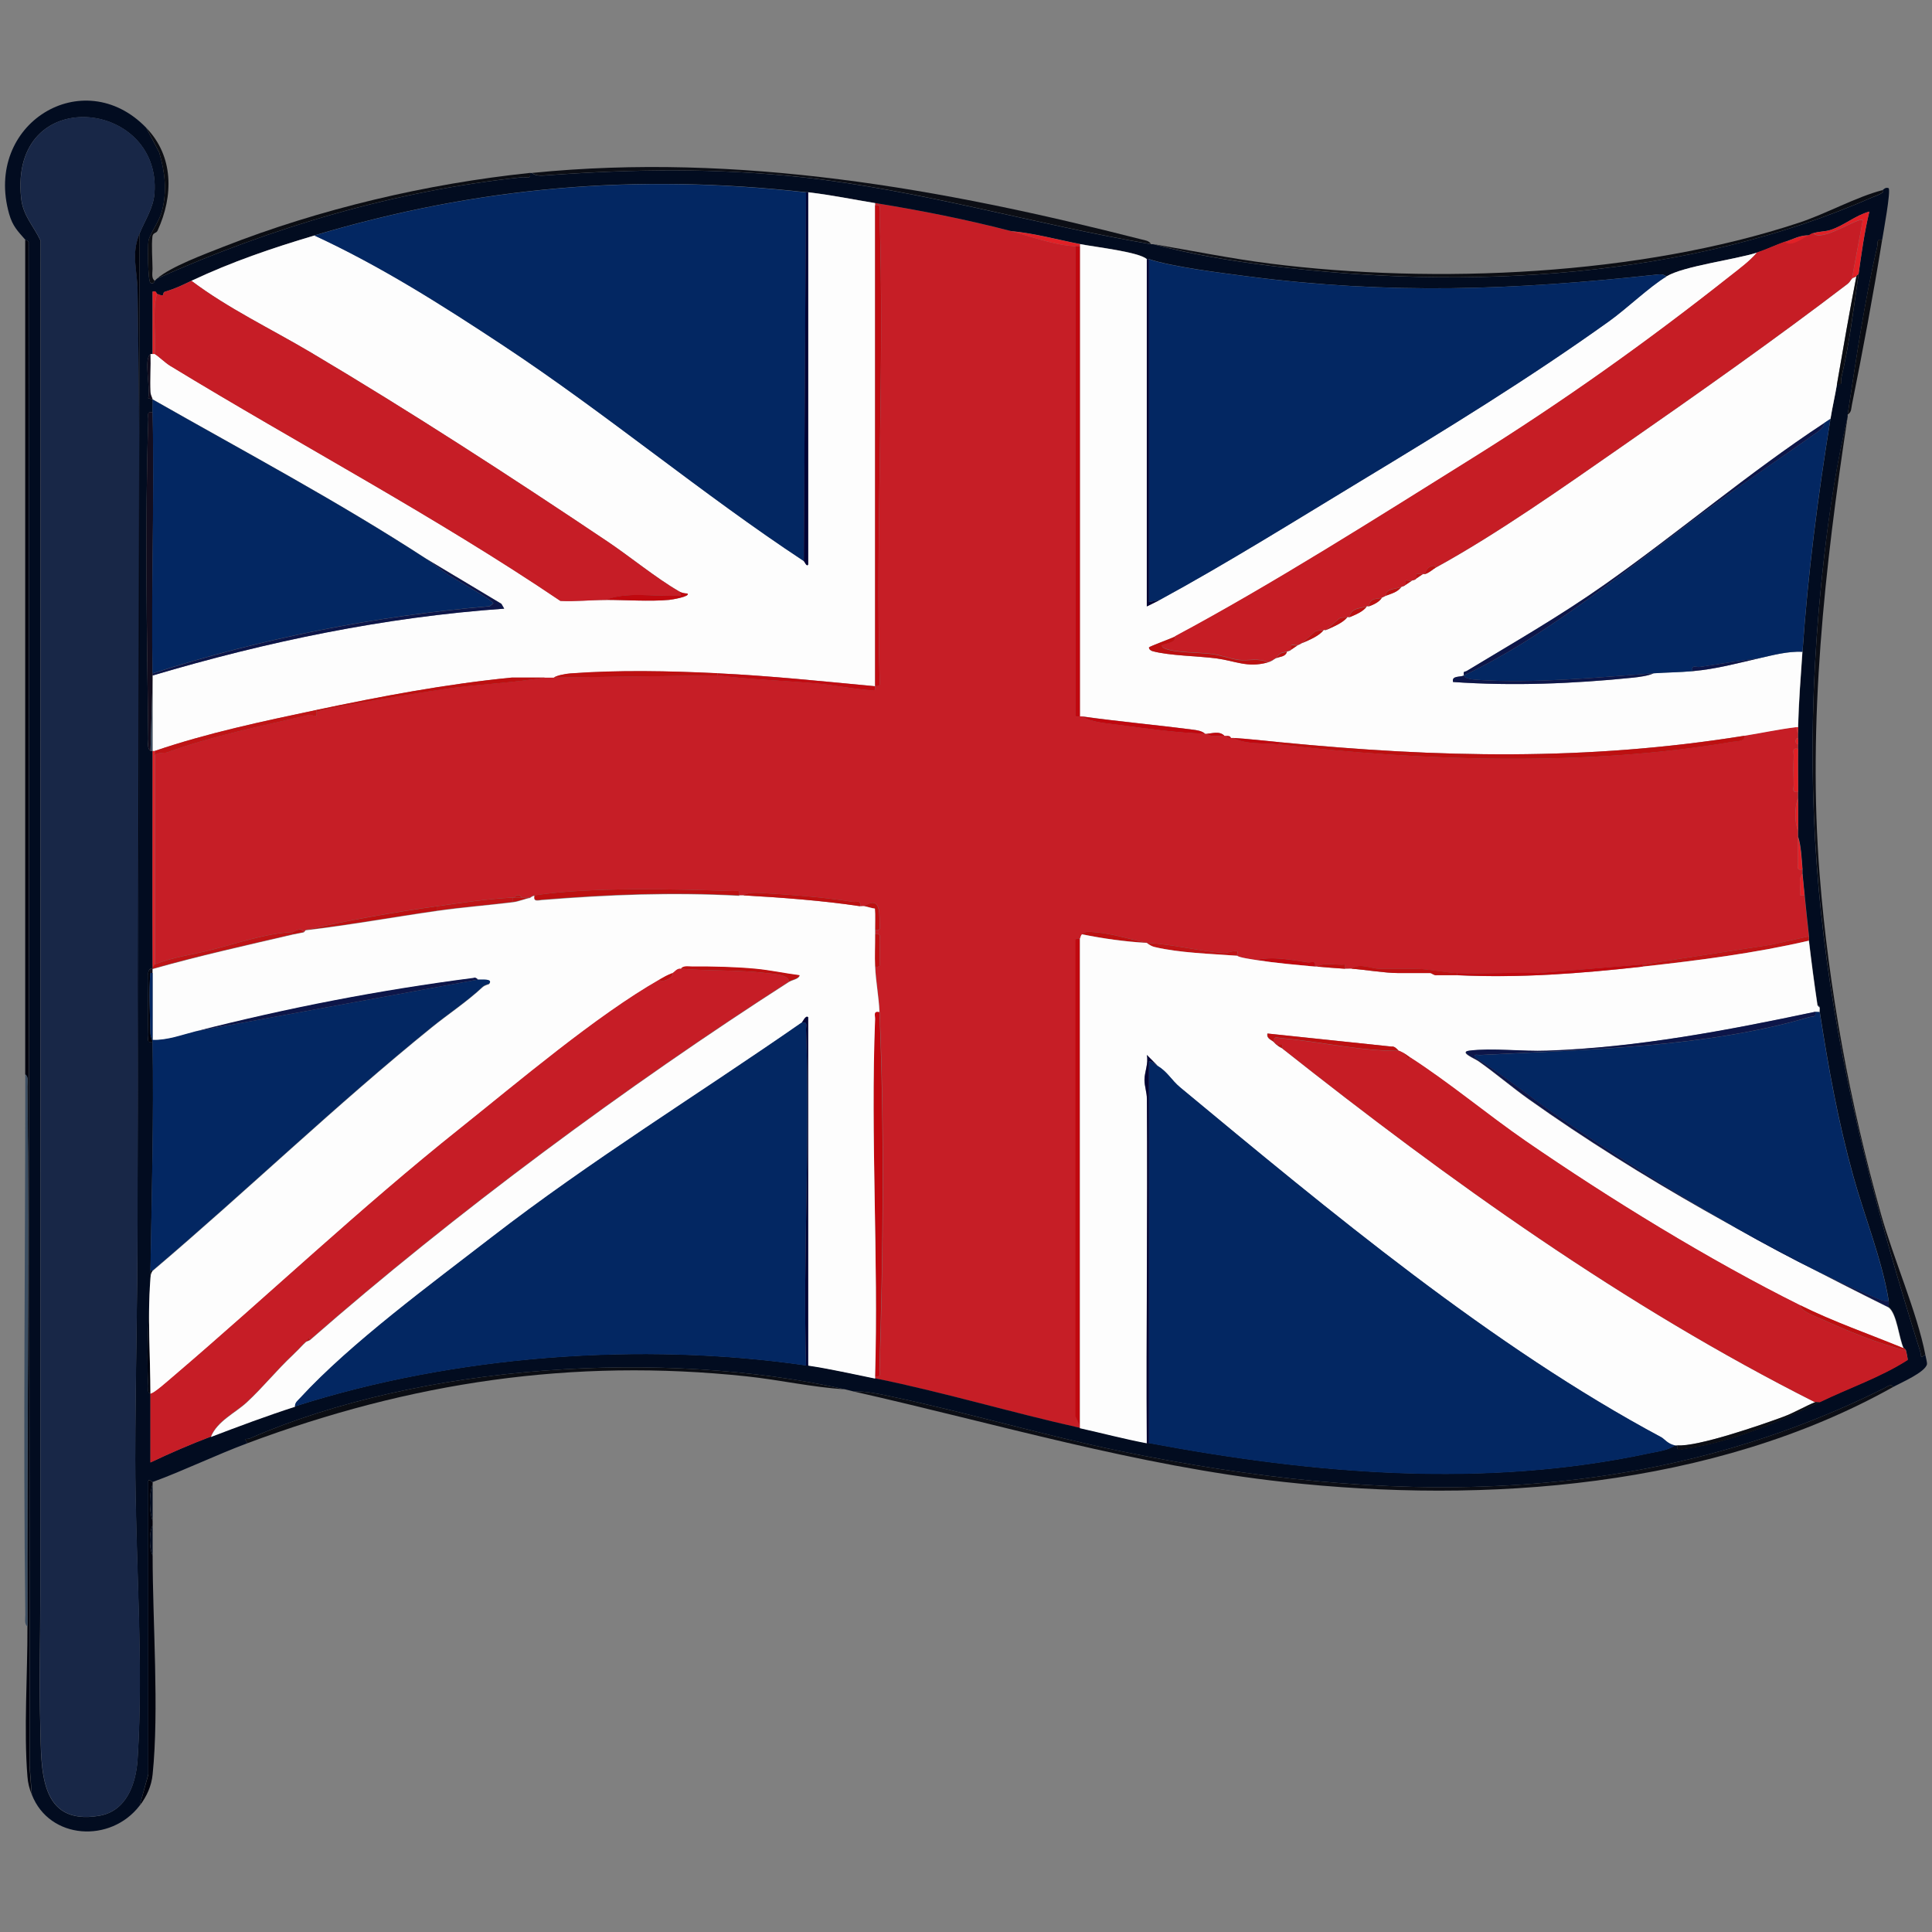
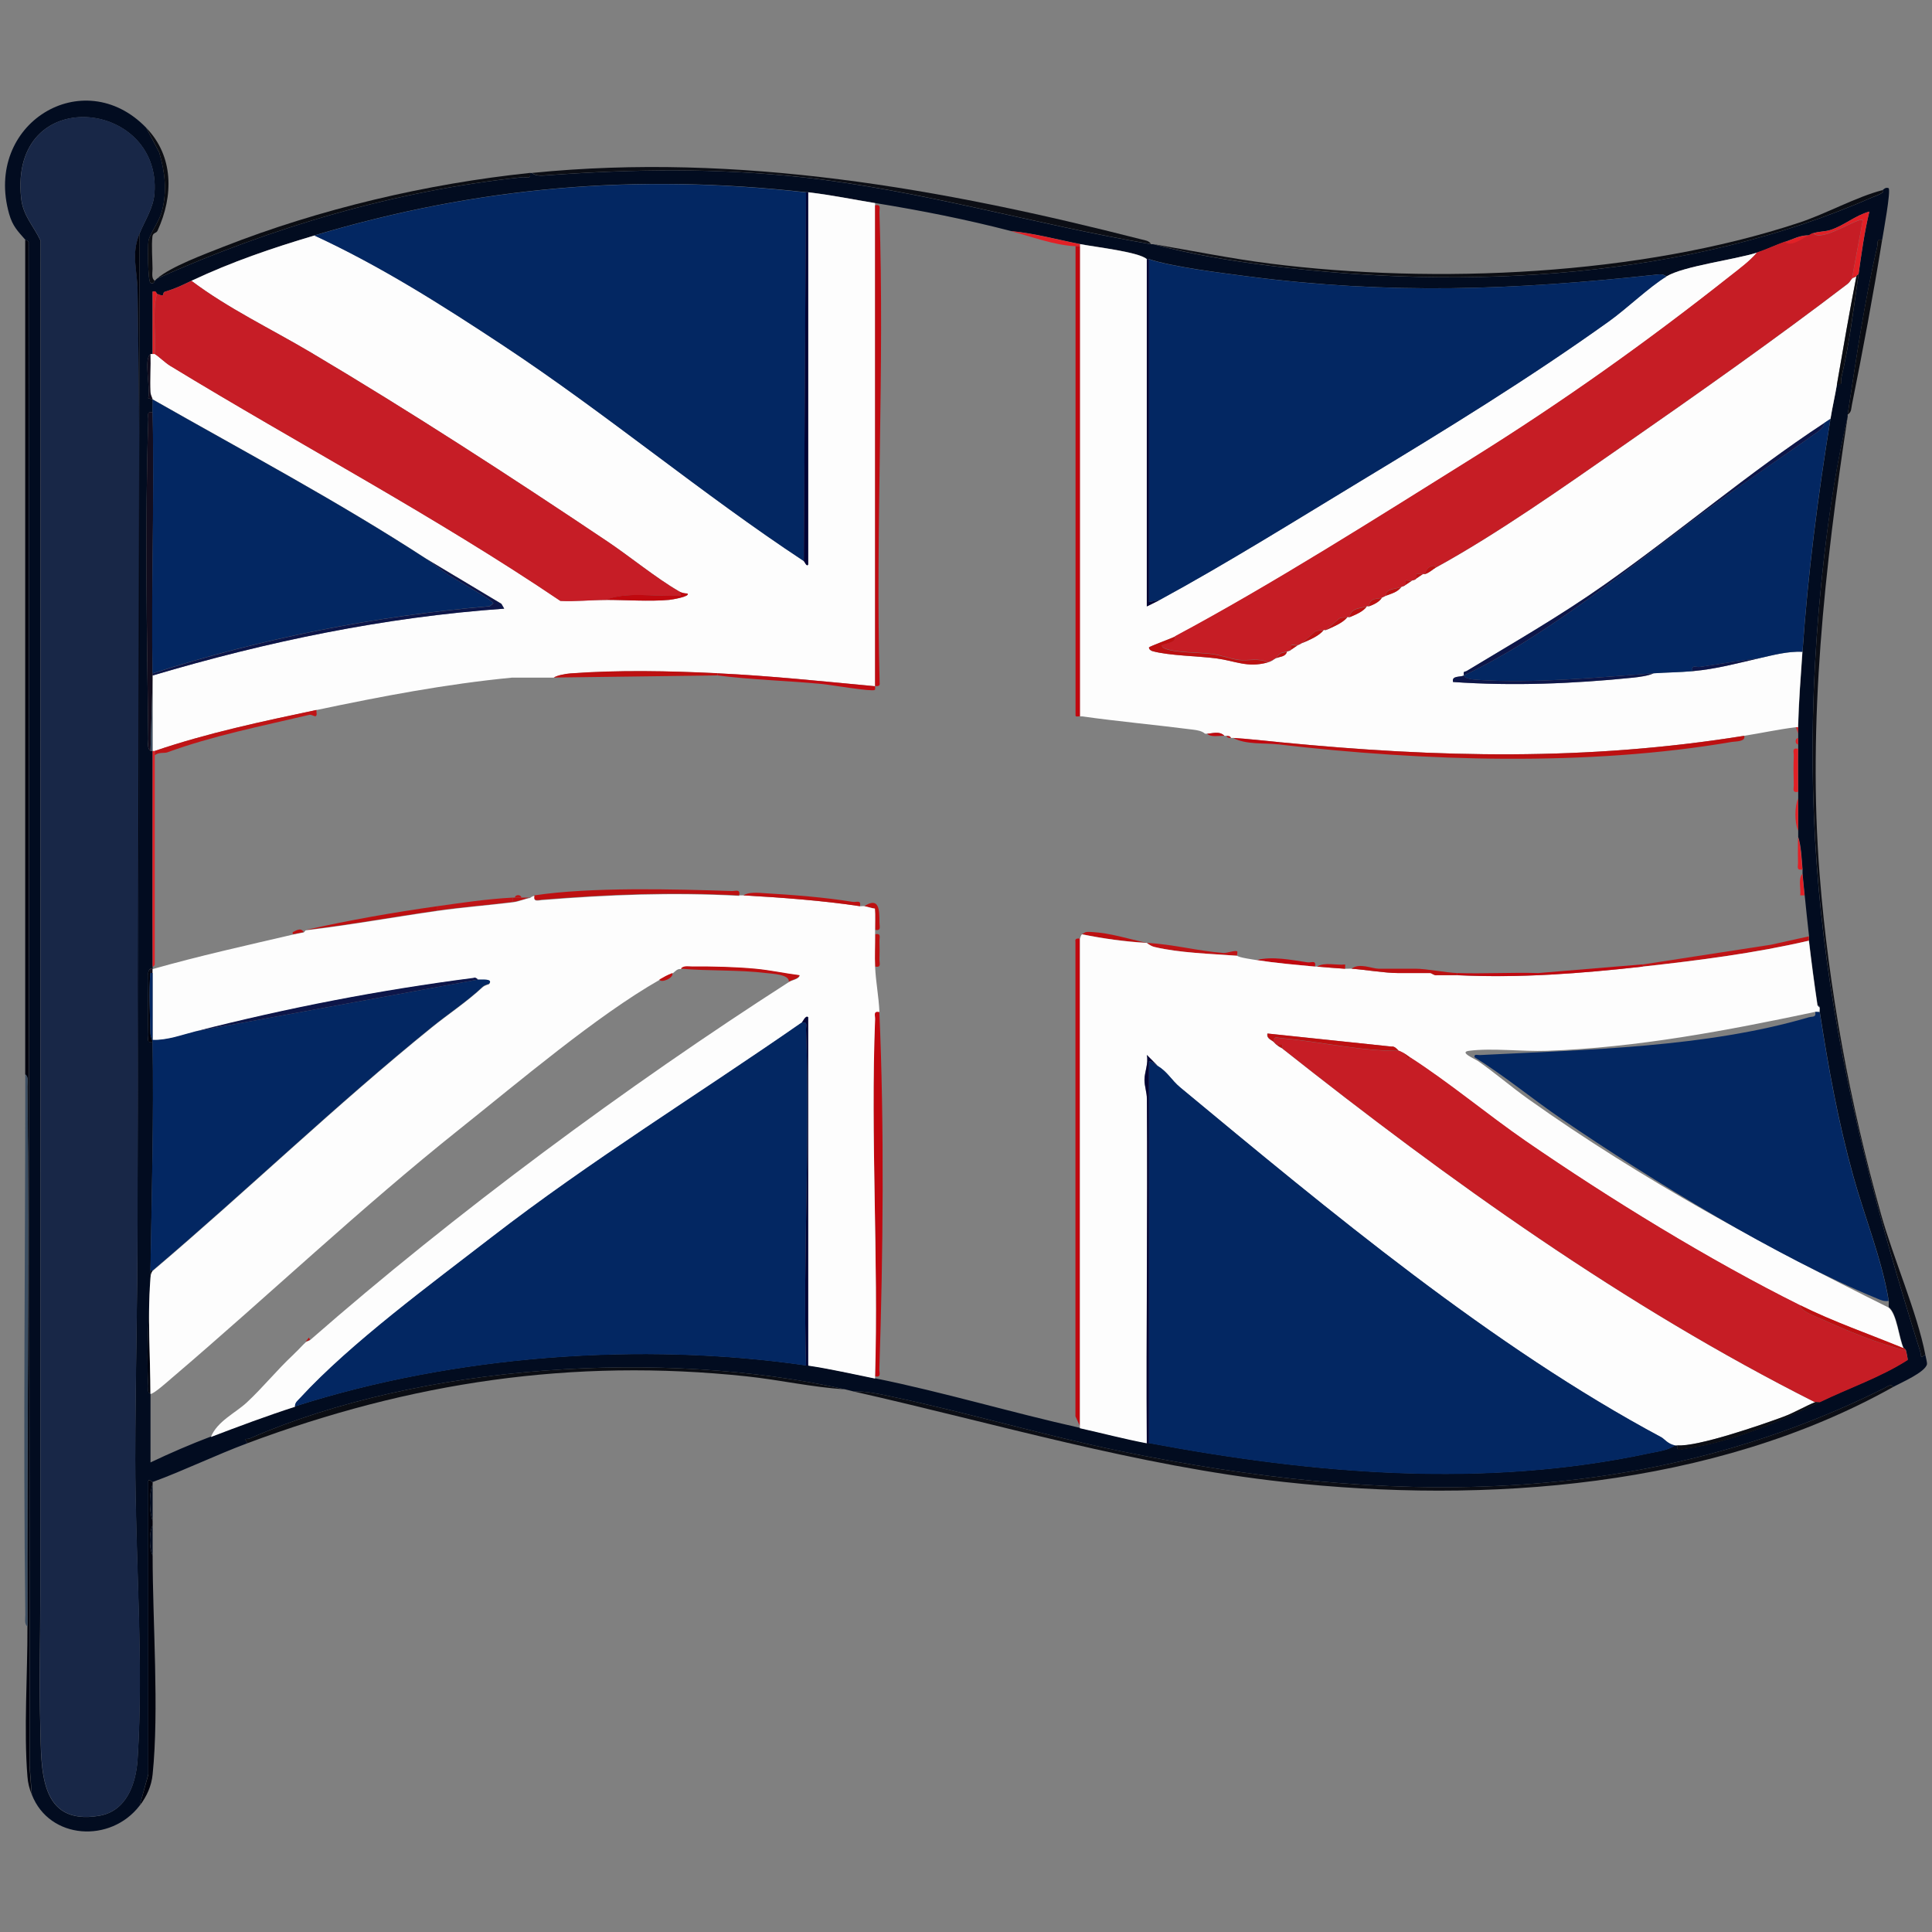
<svg xmlns="http://www.w3.org/2000/svg" id="GB" viewBox="0 0 200 200">
  <rect x="0" y="0" width="200" height="200" fill="#808080" stroke="none" />
  <defs>
    <style>
      .cls-1 {
        fill: #c0080f;
      }

      .cls-2 {
        fill: #3c4e62;
      }

      .cls-3 {
        fill: #020c20;
      }

      .cls-4 {
        fill: #010335;
      }

      .cls-5 {
        fill: #032762;
      }

      .cls-6 {
        fill: #120d1e;
      }

      .cls-7 {
        fill: #0c0e15;
      }

      .cls-8 {
        fill: #0b0d13;
      }

      .cls-9 {
        fill: #182747;
      }

      .cls-10 {
        fill: #0d1649;
      }

      .cls-11 {
        fill: #c61d26;
      }

      .cls-12 {
        fill: #bf1416;
      }

      .cls-13 {
        fill: #e12026;
      }

      .cls-14 {
        fill: #c61e26;
      }

      .cls-15 {
        fill: #bd1011;
      }

      .cls-16 {
        fill: #c00c12;
      }

      .cls-17 {
        fill: #c61d25;
      }

      .cls-18 {
        fill: #fdfdfd;
      }

      .cls-19 {
        fill: #00030e;
      }
    </style>
  </defs>
  <path class="cls-7" d="M195.96,143.59c-18.62,10.42-42.17,12.12-63.07,9.82-15.15-1.67-29.75-6.03-44.54-9.37,1.35-.04,2.71.27,4.03.55,7.9,1.68,15.69,4,23.61,5.63,27.08,5.57,53.89,6.05,79.07-6.52.22-.11.77-.55.9-.11Z" />
  <path class="cls-7" d="M119.16,25.27c-12.08-2.05-23.78-5.58-36.06-6.92-8.93-.97-17.41-.86-26.33-.22-.48.03-1.33.14-1.68-.23,21.35-2.14,42.49,1.62,63.1,6.89.36.09.75.12.97.48Z" />
  <g>
    <path class="cls-7" d="M199.31,140.24c-.62.41-.36.2-.51-.27-9.04-28.74-13.46-51.88-9.96-82.41.55-4.82,1.3-9.72,2.43-14.43-2.38,15.65-4.15,31.49-2.9,47.44.93,11.83,3.16,23.76,6.36,35.16,1.27,4.53,3.73,10.14,4.58,14.51Z" />
    <path class="cls-8" d="M194.84,19.69c.53.19-.91.68-.97.71-19.11,8.42-41.84,9.69-62.44,7.1v-.22c17.17,2.17,38.29,1.24,54.82-4.23,2.8-.93,5.88-2.65,8.59-3.36Z" />
    <path class="cls-8" d="M87.46,143.82c-3.4-.21-6.76-.98-10.16-1.34-18.04-1.91-34.82.61-51.68,6.92-.44-.66-.15-.33.27-.51,17.71-7.72,42.86-9.26,61.57-5.07Z" />
    <path class="cls-8" d="M54.87,17.9c.12.71-.36.4-.78.44-13.09,1.37-25.89,5.16-37.84,10.5,1.45-1.25,4.94-2.53,6.86-3.29,9.97-3.92,21.1-6.54,31.76-7.65Z" />
    <path class="cls-7" d="M131.44,27.28v.22c-4.01-.5-8.17-1.19-12.06-2.23,3.85.65,8.15,1.52,12.06,2.01Z" />
-     <path class="cls-14" d="M104.65,23.93c2.14.55,4.42,1.45,6.7,1.56v48.53c-.03.25.29.11.45.14.07.01.15-.01.22,0,.95.62,2.56.71,3.71.86,2.87.38,6.16.86,9.01.92.07,0,.15,0,.22,0,.38.41,1.22.21,1.79.22.07,0,.15,0,.22,0,.07.22.25.21.45.22.07,0,.15,0,.22,0,1.37.72,3.21.5,4.69.67,14.94,1.75,32.08,2.31,46.96-.26.37-.06,1.44-.02,1.26-.63,1.79-.29,3.56-.68,5.36-.89l.22.67c0,.15,0,.3,0,.45-.34.03-.34.64,0,.67,0,.15,0,.3,0,.45-.68-.12-.43.34-.45.77-.04.96-.03,1.97,0,2.92.01.43-.23.9.45.77v.67c-.37.83-.38,2.48,0,3.35,0,.22,0,.45,0,.67,0,.77-.03,1.72,0,2.58.02.43-.23.9.45.77.01.15-.01.3,0,.45-.47.53-.13,1.53-.22,2.23h.45c.14,1.41.28,2.83.45,4.24l-3.93.87-13.26,2.04-10.82.9c-2.79-.08-5.6.08-8.38,0-1.19-.04-3.17-.45-4.35-.45h-3.8c-.66,0-2.01-.64-2.79,0-.22-.02-.45.02-.67,0v-.45c-.92.11-2.15-.27-2.9.22-.07,0-.15,0-.22,0,.13-.72-.36-.37-.78-.44-1.59-.24-3.72-.66-5.25-.23-.37-.06-1.89-.26-2.01-.45-.05-.08.05-.41,0-.45-.21-.16-1.08.18-1.42.16-2.66-.2-5.11-.88-7.95-1.05-1.84-.39-3.82-1.03-5.7-1.12-.52-.02-.58-.06-.99.23-.16.11-.17.38-.22.45-.02.03-.55-.13-.46.32v49.14s.46.99.46.99v.22c-7.09-1.58-14.1-3.69-21.21-5.13v-.22c.67.12.43-.34.45-.77.39-11.69.52-25.31,0-36.96-.07-1.66-.37-3.03-.45-4.69.67.12.43-.34.45-.77.02-.59.02-1.21,0-1.81-.02-.43.23-.9-.45-.77,0-.15,0-.3,0-.45.66.13.45-.35.45-.77,0-1.24,0-2.71-1.57-1.68-.14-.03-.31.02-.45,0,.13-.7-.35-.38-.77-.45-2.83-.47-6.27-.73-9.16-.9-.61-.04-1.63-.14-2.13.23-.15,0-.3,0-.45,0,.12-.67-.34-.43-.77-.45-6-.2-14.6-.43-20.44.45-.27.04-.42.22-.45.22h-.89c-.03-.34-.64-.34-.67,0-.07,0-.15,0-.22,0-2.71.15-5.22.53-7.81.89-4.57.64-9.12,1.44-13.62,2.46-.06.01-.15.21-.22.22-.28-.6-1,0-1.12,0-2.8.12-5.88,1.21-8.69,1.91-1.85.46-3.78.7-5.59,1.44v-21.66c.37-.33,1.02-.2,1.27-.29,4.72-1.72,9.71-2.71,14.73-3.89.18-.04.41.11.6.15.24-.03.1-.41.13-.44.55-.41,11.93-2.2,13.54-2.42,3.35-.47,6.86-.6,10.13-1.15h.89l16.97-.22c3.52.47,7.23.54,10.83.89.78.08,5.18.83,5.43.61.11-.09.01-.36.04-.39.04-.04.53.12.47-.32-.44-16.16.52-32.57-.02-48.69-.01-.43.23-.9-.45-.77v-.22c4.86.79,9.34,1.68,14.06,2.9Z" />
    <path class="cls-12" d="M53.97,92.92c-.22,0-.45-.01-.67,0,.03-.34.64-.34.67,0Z" />
    <g>
      <path class="cls-3" d="M15.13,13.22l1.35,2.56c.61,2.04.83,4.03.28,6.1-.29,1.08-1.28,2.35-1.39,3.07-.09.58-.07,4.14.21,4.34.42.13.36-.16.44-.22s.14-.16.22-.22c11.95-5.34,24.76-9.13,37.84-10.5.42-.04.9.27.78-.44.07,0,.15,0,.22,0,.36.37,1.21.27,1.68.23,8.92-.64,17.4-.76,26.33.22,12.28,1.34,23.98,4.87,36.06,6.92.07.01.15-.01.22,0,3.88,1.04,8.05,1.73,12.06,2.23,20.6,2.59,43.32,1.31,62.44-7.1.05-.02,1.5-.52.97-.71.12-.03.31-.37.67-.22.25.27-.55,4.61-.67,5.36-.63-.13-.42.31-.51.7-1.3,5.51-2.2,11.75-3.06,17.38-.01.07.01.15,0,.22-1.12,4.71-1.87,9.61-2.43,14.43-3.51,30.54.91,53.67,9.96,82.41.15.47-.12.68.51.27.05.25.2.82.17.97-.17.84-2.75,1.94-3.52,2.37-.13-.44-.67,0-.9.11-25.17,12.57-51.99,12.09-79.07,6.52-7.93-1.63-15.71-3.96-23.61-5.63-1.32-.28-2.68-.59-4.03-.55-.3-.07-.6-.16-.89-.22-18.72-4.19-43.86-2.65-61.57,5.07-.41.18-.7-.15-.27.51-3.32,1.24-6.56,2.82-9.82,4.02-.05.02-.41-.39-.45-.11v30.37s-.89,3.23-.89,3.23c-3,3.92-9.34,3.54-11.16-1.12l-.23-3-.1-157.74c-.07-.14-.28-.16-.34-.22-.81-.92-1.32-1.42-1.68-2.67C-1.72,12.8,8.62,6.5,15.13,13.22ZM14.23,126.85l.22-102.69c.56-1.38,1.43-2.62,1.54-4.16.71-9.76-15.02-11.39-13.81.47.19,1.88,1.27,2.86,2.02,4.46,0,46.74-.03,93.66-.03,140.21,0,4.48-.13,9.1,0,13.63.12,4.34-.17,10.26,6.1,9.2,2.84-.48,3.81-3.33,3.97-5.85.64-9.97-.25-21-.24-31.03,0-8.08.23-16.15.23-24.23ZM32.54,24.38c-4.43,1.32-8.51,2.7-12.73,4.69-1.12.53-1.57.77-2.74,1.13-.36.11.14.64-.83.21-.06-.03-.03-.35-.45-.22v6.47h-.22c-.72.48.04,3.62-.23,4.56l.46.13c.02.45-.01.89,0,1.34-.67-.12-.43.34-.45.77-.36,10.79-.14,22.23,0,33.05,0,.38-.14.99.23,1.22h.22c0,.15,0,.3,0,.45,0,.07,0,.15,0,.22,0,7.21-.03,14.44,0,21.66,0,.07,0,.15,0,.22h-.22c-.37.23-.22.85-.23,1.22-.02,1.85-.07,3.75,0,5.59.02.43-.23.9.45.77.13,7.87-.09,15.79-.22,23.66-.06,3.87-.48,8-.23,11.95.02.27-.14.74.23.78,0,2.38,0,4.77,0,7.14,2.03-.97,4.15-1.88,6.25-2.68,2.84-1.08,5.81-2.2,8.71-3.13,16.51-5.3,35.85-6.71,52.91-4.24.07.01.15-.01.22,0,2.23.33,4.69.89,6.92,1.34,7.11,1.44,14.12,3.55,21.21,5.13,2.3.51,4.6,1.12,6.92,1.56.07.01.15-.01.22,0,17.1,3.21,34.72,4.73,51.84,1.05.84-.18,1.96-.3,2.63-.83.07.01.15,0,.22,0-.11.68.28.45.72.39,4.87-.68,9.77-2.79,14.02-4.85,3.02-1.47,6.32-2.58,9.12-4.38.01-.05-.15-.91-.19-.98-.05-.1-.12-.18-.22-.22-.51-1.07-.68-3.57-1.56-4.24-.02-.22.03-.46,0-.67-.67-4.19-2.55-8.84-3.68-12.95-1.58-5.72-2.55-11.11-3.46-16.97-.02-.14.02-.3,0-.45-.02-.16-.22-.21-.22-.22-.33-2.21-.63-4.48-.89-6.7-.02-.15.02-.3,0-.45-.16-1.41-.31-2.83-.45-4.24-.07-.74-.16-1.49-.22-2.23-.01-.15.01-.3,0-.45-.09-1.07-.14-2.41-.45-3.35,0-.22,0-.45,0-.67,0-1.11,0-2.24,0-3.35v-.67c0-1.48-.03-2.98,0-4.46,0-.15,0-.3,0-.45,0-.22,0-.45,0-.67,0-.15,0-.3,0-.45,0-.22,0-.45,0-.67.07-2.62.27-5.22.45-7.81.56-8.09,1.6-16.12,2.9-24.11.19-1.18.47-2.38.67-3.57.69.13.38-.34.47-.74.83-3.54,1.26-7.14,1.76-10.64.31-2.17.6-4.34,1.12-6.47-1.45.39-2.59,1.43-4.02,1.9-.56.18-1.19.14-1.79.34-.22.07-.36.19-.45.22-.89-.04-1.65.4-2.46.67-.98.33-2,.83-2.9,1.12-2.4.75-7.64,1.41-9.38,2.46-.38-.28-.72-.21-1.15-.17-14.71,1.59-27.47,2.07-42.26.16-2.63-.34-7.82-.99-10.16-1.78-.07-.03-.19.03-.22,0-.79-.74-5.28-1.25-6.92-1.56-2.38-.46-4.74-1.12-7.14-1.34-4.72-1.22-9.21-2.11-14.06-2.9-2.31-.38-4.58-.85-6.92-1.12-.07,0-.15,0-.22,0-17.69-1.97-33.94-.59-50.9,4.46Z" />
      <path class="cls-13" d="M16.02,78.18v21.66s-.08.23-.22.22c-.03-7.21,0-14.44,0-21.66v-.22c0-.15,0-.3,0-.45h.22v.45Z" />
      <path class="cls-13" d="M16.24,30.41c-.51,1.97-.09,4.21-.22,6.25-.05-.03-.15.02-.22,0v-6.47c.41-.13.39.2.45.22Z" />
      <g>
        <path class="cls-19" d="M3.29,185.79c-.25-.64-.4-1.2-.45-1.89-.39-4.79.02-10.61,0-15.52-.06-18.64.2-37.29,0-55.93,0-.38.14-.99-.23-1.22V24.82c.05.06.27.07.34.22l.1,157.74.23,3Z" />
        <path class="cls-19" d="M15.8,153.42v.22c-.38,1.05-.37,2.76,0,3.8v.45c-.37.75-.38,2.33,0,3.13,0,6.94.68,15.99,0,22.66-.12,1.22-.62,2.3-1.34,3.24l.9-3.23v-30.37c.03-.28.39.13.44.11Z" />
        <path class="cls-2" d="M2.85,168.37c-.37-.23-.22-.85-.23-1.22-.23-18.63,0-37.3,0-55.93.37.23.22.85.23,1.22.2,18.64-.07,37.29,0,55.93Z" />
        <path class="cls-8" d="M15.13,13.22c2.86,2.95,2.84,7.05,1.18,10.66-.14.3-.47.18-.53.6-.11.93,0,2.36.01,3.36,0,.38-.14.99.23,1.22-.08.07-.02.35-.44.22-.28-.2-.31-3.76-.21-4.34.12-.72,1.11-1.99,1.39-3.07.55-2.07.32-4.06-.28-6.1l-1.35-2.56Z" />
        <path class="cls-3" d="M15.8,157.44c-.37-1.04-.38-2.74,0-3.8v3.8Z" />
        <path class="cls-3" d="M15.8,161.01c-.38-.79-.37-2.38,0-3.13v3.13Z" />
        <path class="cls-9" d="M14.46,24.15c-.9,2.23-.25,3.66-.21,5.91.51,32.22.02,64.56-.01,96.79,0,8.08-.23,16.15-.23,24.23,0,10.04.89,21.06.24,31.03-.16,2.52-1.13,5.37-3.97,5.85-6.27,1.06-5.97-4.86-6.1-9.2-.13-4.53,0-9.15,0-13.63,0-46.56.03-93.47.03-140.21-.75-1.59-1.83-2.58-2.02-4.46-1.2-11.86,14.52-10.23,13.81-.47-.11,1.54-.98,2.78-1.54,4.16Z" />
        <path class="cls-19" d="M14.23,126.85c.03-32.23.52-64.57.01-96.79-.04-2.24-.69-3.67.21-5.91l-.22,102.69Z" />
        <path class="cls-6" d="M15.8,42.68c.21,8.99-.16,18.02,0,27.01v.67l-.22,7.37c-.37-.23-.22-.85-.23-1.22-.13-10.83-.36-22.27,0-33.05.01-.43-.23-.9.45-.77Z" />
        <path class="cls-19" d="M15.8,131.54c-.22.3-.2.64-.23.99-.3,3.58,0,8.05.01,11.73-.37-.04-.21-.51-.23-.78-.25-3.94.16-8.07.23-11.95h.22Z" />
        <path class="cls-19" d="M15.57,100.73c-.17,1.8-.04,4.28,0,6.16,0,.42.23.83.23.99-.68.12-.43-.34-.45-.77-.07-1.84-.02-3.75,0-5.59,0-.38-.14-.99.23-1.22,0,.15.01.3,0,.45Z" />
        <path class="cls-2" d="M15.8,77.73h-.22l.22-7.37c0,2.45,0,4.91,0,7.37Z" />
        <path class="cls-6" d="M15.8,41.35l-.46-.13c.27-.94-.49-4.08.23-4.56.04,1.3-.06,2.62,0,3.92.01.33.22.65.22.77Z" />
        <path class="cls-6" d="M15.8,100.73h-.22c.01-.15,0-.3,0-.45h.22c0,.15,0,.3,0,.45Z" />
        <path class="cls-6" d="M15.8,78.4c0-.07,0-.15,0-.22v.22Z" />
      </g>
    </g>
    <g>
      <path class="cls-18" d="M111.79,25.27c1.64.32,6.13.82,6.92,1.56v35.94c.44-.23.9-.43,1.34-.67,6.9-3.75,14.07-8.23,20.83-12.32,8.74-5.29,17.36-10.57,25.68-16.52,1.86-1.33,4.18-3.58,5.96-4.65s6.98-1.71,9.38-2.46c-.78.92-1.85,1.7-2.8,2.45-8.65,6.83-17.33,13.02-26.69,18.86-9.74,6.07-20.75,13.08-30.79,18.44-.38.2-2.59,1-2.68,1.12,0,.21.2.34.38.39,1.71.47,4.7.5,6.62.75s3.17.99,5.28.42c.53-.14.56-.28.89-.45.35-.18.94-.1,1.12-.67.16-.05.35-.07.45-.22l.67-.45c.23-.07.32-.17.45-.22.74-.31,1.75-.73,2.23-1.34.06-.03.16.03.22,0,.74-.33,1.75-.73,2.23-1.34.06-.03.16.03.22,0,.6-.25,1.44-.59,1.79-1.12.06-.03.16.02.22,0,.47-.17,1.07-.45,1.34-.89.18-.07.32-.17.45-.22.57-.23,1.14-.34,1.56-.89.15-.07.31-.07.45-.22l.67-.45c.16-.04.35-.07.45-.22l.67-.45c.07-.02.16.02.22,0,.48-.15.76-.47,1.12-.67,6.37-3.49,13.26-8.37,19.27-12.54,7.71-5.36,15.92-11.14,23.36-16.83.24-.19.31-.4.45-.54.09-.09.32-.14.45-.22-.72,3.69-1.37,7.45-2.01,11.16-.2,1.19-.48,2.39-.67,3.57-.23.14-.45.3-.67.45-7.85,5.17-15.01,11.28-22.7,16.7-4.74,3.34-9.43,6.01-14.27,8.94-.23.14-.39-.04-.31.48-.41.19-1.28,0-1.12.67,6.2.43,12.45.18,18.64-.45.63-.06,1.56-.18,2.12-.45,1.32-.1,2.7-.1,4.02-.22,2.51-.23,4.55-.8,6.92-1.34,1.46-.33,2.93-.73,4.46-.67-.18,2.59-.38,5.2-.45,7.81h-.22c-1.8.22-3.57.61-5.36.89-16.31,2.61-31.6,2.27-48,.67-1.63-.16-3.28-.34-4.91-.45-.07,0-.15,0-.22,0-.07-.22-.26-.2-.45-.22-.07,0-.15,0-.22,0-.52-.55-1.33-.22-1.79-.22-.07,0-.15,0-.22,0-.31-.29-.85-.37-1.26-.42-3.82-.49-7.65-.84-11.47-1.37-.07-.01-.15.01-.22,0V25.27Z" />
      <path class="cls-18" d="M90.59,21.03v50.01c-5.43-.51-10.84-1.08-16.3-1.34-5.02-.24-10.26-.35-15.25.02-.46.03-1.32.18-1.71.43h-4.35c-6.82.66-13.52,1.94-20.21,3.35-5.63,1.19-11.29,2.38-16.74,4.24h-.22c0-2.45,0-4.91,0-7.37v-.45c11.85-3.52,24.02-6.05,36.39-6.92l-.29-.5-7.75-4.64c-9.17-5.97-18.85-11.11-28.35-16.52,0-.12-.21-.44-.22-.77-.06-1.3.04-2.62,0-3.92h.22c.07.02.17-.03.22,0,.32.17,1.08.91,1.58,1.21,13.42,8.18,27.37,15.54,40.4,24.34,1.53.08,3.1-.09,4.68-.1,2.09,0,4.55.18,6.58,0,.26-.02,2.23-.35,1.9-.66-.31,0-.62-.07-.89-.23-2.4-1.4-5.05-3.59-7.43-5.18-10.07-6.75-20.25-13.36-30.68-19.55-4.13-2.45-8.5-4.52-12.35-7.41,4.22-1.98,8.29-3.37,12.73-4.69,6.85,3.16,13.26,7.23,19.54,11.38,10.66,7.04,20.66,15.43,31.14,22.33.07.05.31.66.45.33V19.91c2.34.27,4.61.74,6.92,1.12Z" />
      <path class="cls-5" d="M83.44,19.91l-.22,38.18c-10.48-6.9-20.48-15.29-31.14-22.33-6.28-4.15-12.69-8.22-19.54-11.38,16.96-5.05,33.22-6.43,50.9-4.46Z" />
      <path class="cls-5" d="M172.52,28.62c-1.78,1.07-4.1,3.32-5.96,4.65-8.32,5.95-16.93,11.23-25.68,16.52-6.76,4.09-13.93,8.57-20.83,12.32l-1.12.22V26.83c2.34.8,7.53,1.44,10.16,1.78,14.79,1.91,27.56,1.42,42.26-.16.43-.05.77-.12,1.15.17Z" />
      <path class="cls-17" d="M187.7,24.15c.89,1,4.74-1.76,5.13-1.34l-1.12,6.03c-.14.14-.21.35-.45.54-7.44,5.69-15.65,11.47-23.36,16.83-6.01,4.18-12.9,9.05-19.27,12.54l-.13-.19c-.58.02-.85.33-.98.86-.06.02-.15-.02-.22,0-.18.04-.6-.06-.67,0-.06.05.05.37,0,.45-.1.15-.29.18-.45.22-.17.05-.59-.07-.67,0-.06.05.05.39,0,.44-.14.15-.29.15-.45.22-.5.23-1.7.17-1.56.89-.13.05-.27.15-.45.22-.54.22-1.18-.08-1.34.89-.07.02-.16-.03-.22,0-.66.26-1.61.11-1.79,1.12-.06.03-.16-.03-.22,0-.19.08-.6-.01-.84.15l-1.39,1.19c-.06.03-.16-.03-.22,0-.21.09-.71-.02-.96.22l-1.27,1.12c-.13.05-.22.16-.45.22-.17.05-.59-.07-.67,0-.06.05.05.37,0,.44-.1.15-.29.17-.45.22-.55.18-.63,0-1.12.67-.34.17-.36.3-.89.45-.87-.48-2.02-.13-2.99-.25-.87-.11-1.82-.49-2.74-.61-1.35-.18-3.72-.12-4.82-.54-.19-.07-.4-.15-.39-.38.11-.14,1.54-.2,1.34-.9,10.04-5.36,21.05-12.36,30.79-18.44,9.36-5.84,18.04-12.02,26.69-18.86.95-.75,2.02-1.53,2.8-2.45.91-.28,1.92-.78,2.9-1.12.65.58,1.87-.47,2.46-.67.09-.03.23-.15.45-.22Z" />
      <path class="cls-5" d="M44.15,57.87c.7.46,1.52,1.15,2.26,1.64.6.4,4.65,2.66,4.65,2.93l-.36.31c-11.87,1.01-23.59,3.32-34.91,6.95-.16-8.99.21-18.02,0-27.01-.01-.45.02-.89,0-1.34,9.5,5.41,19.19,10.55,28.35,16.52Z" />
      <path class="cls-11" d="M19.82,29.07c3.84,2.89,8.22,4.96,12.35,7.41,10.43,6.19,20.61,12.8,30.68,19.55,2.38,1.6,5.03,3.79,7.43,5.18.4.61.22.42-.33.45-2.35.11-5.12-.42-7.26.45-1.58,0-3.15.18-4.68.1-13.03-8.8-26.98-16.16-40.4-24.34-.5-.3-1.26-1.04-1.58-1.21.14-2.04-.29-4.28.22-6.25.97.43.47-.1.83-.21,1.17-.36,1.62-.6,2.74-1.13Z" />
      <path class="cls-5" d="M186.58,67.47c-1.53-.06-3.01.34-4.46.67-2.05.26-4.1.59-6.14.9-.42.06-.91-.28-.78.44-1.32.12-2.69.13-4.02.22-5.72.42-12.51,1.08-18.2.68-.29-.02-1.39-.07-1.44-.46,8.93-4.22,17.85-11.78,25.84-17.63,3.56-2.61,7.22-5.06,10.82-7.61.2-.14.68-.58.62-.88.22-.15.44-.3.67-.45-1.31,7.99-2.34,16.03-2.9,24.11Z" />
      <path class="cls-4" d="M83.66,19.91v38.51c-.14.33-.38-.29-.45-.33l.22-38.18c.07,0,.15,0,.22,0Z" />
      <path class="cls-4" d="M118.94,26.83v35.5s1.12-.22,1.12-.22c-.43.24-.9.44-1.34.67V26.83s.15-.03.22,0Z" />
      <path class="cls-8" d="M192.39,28.4c-.5,3.5-.93,7.1-1.76,10.64-.09.4.22.88-.47.74.64-3.71,1.29-7.47,2.01-11.16.02-.1.12-.19.22-.22Z" />
      <path class="cls-13" d="M187.7,24.15c.6-.2,1.23-.15,1.79-.34,1.43-.46,2.56-1.51,4.02-1.9-.52,2.13-.81,4.3-1.12,6.47-.1.03-.2.12-.22.22-.12.09-.35.13-.45.22l1.12-6.03c-.39-.42-4.24,2.34-5.13,1.34Z" />
      <path class="cls-13" d="M111.79,25.27v.22c-.15,0-.3,0-.45,0-2.28-.11-4.56-1.01-6.7-1.56,2.4.22,4.77.88,7.14,1.34Z" />
      <path class="cls-13" d="M187.25,24.38c-.58.2-1.8,1.25-2.46.67.8-.27,1.57-.71,2.46-.67Z" />
      <path class="cls-16" d="M90.59,21.25c.67-.12.43.34.45.77.54,16.13-.42,32.54.02,48.69.07.44-.43.28-.47.32-.03.03.06.3-.04.39-.25.21-4.65-.54-5.43-.61-3.6-.35-7.31-.43-10.83-.89v-.22c5.45.26,10.87.83,16.3,1.34V21.25Z" />
      <path class="cls-1" d="M111.79,25.49v48.67c-.16-.03-.48.11-.45-.14V25.49c.15,0,.3,0,.45,0Z" />
-       <path class="cls-15" d="M56.43,70.14c-3.26.55-6.77.68-10.13,1.15-1.61.23-12.99,2.01-13.54,2.42v-.22c6.69-1.41,13.39-2.68,20.21-3.35h3.46Z" />
      <path class="cls-12" d="M32.76,73.49v.22s.1.41-.13.44c-.19-.04-.42-.19-.6-.15-5.02,1.18-10.02,2.17-14.73,3.89-.25.09-.91-.04-1.27.29v-.45c5.46-1.86,11.11-3.05,16.74-4.24Z" />
      <path class="cls-15" d="M74.29,69.7v.22l-16.97.22c.39-.25,1.25-.39,1.71-.43,4.99-.37,10.23-.26,15.25-.02Z" />
-       <path class="cls-1" d="M124.74,75.95c-2.86-.07-6.14-.54-9.01-.92-1.15-.15-2.76-.25-3.71-.86,3.82.53,7.65.87,11.47,1.37.41.05.95.13,1.26.42Z" />
+       <path class="cls-1" d="M124.74,75.95Z" />
      <path class="cls-1" d="M132.56,76.84l-.22.22c-1.48-.17-3.32.05-4.69-.67,1.63.1,3.28.29,4.91.45Z" />
      <path class="cls-1" d="M126.75,76.17c-.56-.02-1.41.18-1.79-.22.46,0,1.27-.32,1.79.22Z" />
      <path class="cls-1" d="M127.42,76.4c-.19-.02-.38,0-.45-.22.19.02.38,0,.45.22Z" />
      <path class="cls-10" d="M188.82,43.8c.06.3-.42.74-.62.88-3.6,2.55-7.25,5.01-10.82,7.61-7.99,5.85-16.91,13.41-25.84,17.63.06.38,1.15.43,1.44.46,5.69.4,12.48-.26,18.2-.68-.56.26-1.49.38-2.12.45-6.19.63-12.44.88-18.64.45-.17-.68.71-.48,1.12-.67-.08-.52.08-.34.31-.48,4.84-2.93,9.53-5.6,14.27-8.94,7.69-5.42,14.85-11.53,22.7-16.7Z" />
      <path class="cls-15" d="M121.62,65.9c.2.69-1.23.75-1.34.9,0,.23.21.31.39.38,1.1.42,3.47.36,4.82.54.92.12,1.87.5,2.74.61.97.12,2.12-.23,2.99.25-2.11.57-3.32-.16-5.28-.42s-4.9-.28-6.62-.75c-.18-.05-.38-.19-.38-.39.09-.12,2.3-.92,2.68-1.12Z" />
      <path class="cls-10" d="M182.12,68.14c-2.37.54-4.41,1.11-6.92,1.34-.13-.72.36-.38.78-.44,2.05-.31,4.09-.65,6.14-.9Z" />
      <path class="cls-15" d="M141.49,62.78c-.35.53-1.19.87-1.79,1.12.17-1.01,1.13-.86,1.79-1.12Z" />
      <path class="cls-15" d="M145.06,60.77c-.42.55-.99.66-1.56.89-.14-.72,1.06-.66,1.56-.89Z" />
      <path class="cls-15" d="M143.05,61.88c-.27.45-.87.72-1.34.89.16-.97.8-.68,1.34-.89Z" />
      <path class="cls-15" d="M139.48,63.89c-.48.61-1.5,1.01-2.23,1.34l1.39-1.19c.24-.16.65-.07.84-.15Z" />
      <path class="cls-15" d="M137.02,65.23c-.49.61-1.49,1.03-2.23,1.34l1.27-1.12c.25-.24.75-.13.96-.22Z" />
      <path class="cls-15" d="M148.63,58.76c-.36.2-.64.52-1.12.67.14-.53.4-.84.98-.86l.13.19Z" />
      <path class="cls-15" d="M134.34,66.8l-.67.45c.05-.08-.06-.39,0-.44.08-.07.5.05.67,0Z" />
      <path class="cls-15" d="M133.23,67.47c-.18.56-.76.49-1.12.67.48-.68.57-.49,1.12-.67Z" />
      <path class="cls-15" d="M146.17,60.1l-.67.45c.05-.05-.06-.39,0-.44.08-.07.5.05.67,0Z" />
      <path class="cls-15" d="M147.29,59.43l-.67.45c.05-.08-.06-.4,0-.45.07-.06.49.04.67,0Z" />
      <path class="cls-10" d="M44.15,57.87l7.75,4.64.29.5c-12.36.87-24.54,3.4-36.39,6.92v-.22c11.32-3.63,23.04-5.94,34.91-6.95l.36-.31c0-.28-4.05-2.54-4.65-2.93-.75-.5-1.56-1.19-2.26-1.64Z" />
      <path class="cls-1" d="M70.27,61.21c.27.16.58.22.89.23.33.31-1.65.64-1.9.66-2.03.18-4.49,0-6.58,0,2.14-.87,4.91-.33,7.26-.45.55-.03.73.16.33-.45Z" />
    </g>
    <g>
      <path class="cls-8" d="M194.84,24.82c-.91,5.64-2,11.47-3.13,17.08-.08.38-.03.78-.44,1.01.86-5.63,1.75-11.87,3.06-17.38.09-.39-.12-.84.51-.7Z" />
      <path class="cls-13" d="M186.14,77.51c-.03,1.48,0,2.98,0,4.46-.67.12-.43-.34-.45-.77-.03-.96-.04-1.97,0-2.92.02-.43-.23-.9.45-.77Z" />
      <path class="cls-13" d="M186.58,90.01c-.67.12-.43-.34-.45-.77-.03-.86,0-1.81,0-2.58.31.94.35,2.27.45,3.35Z" />
      <path class="cls-13" d="M186.81,92.69h-.45c.09-.7-.25-1.7.22-2.23.06.74.15,1.49.22,2.23Z" />
      <path class="cls-13" d="M186.14,86c-.38-.87-.37-2.52,0-3.35,0,1.11,0,2.24,0,3.35Z" />
      <path class="cls-13" d="M186.14,75.95l-.22-.67h.22c0,.22,0,.45,0,.67Z" />
      <path class="cls-13" d="M186.14,77.07c-.34-.03-.34-.64,0-.67,0,.22,0,.45,0,.67Z" />
      <path class="cls-15" d="M180.56,76.17c.18.62-.89.57-1.26.63-14.88,2.56-32.02,2.01-46.96.26l.22-.22c16.39,1.6,31.69,1.94,48-.67Z" />
    </g>
    <g>
      <path class="cls-12" d="M187.25,96.93c.02.15-.02.3,0,.45-5.66,1.31-11.42,2.04-17.19,2.68v-.22l13.26-2.04,3.93-.87Z" />
      <path class="cls-1" d="M111.79,97.16v50.45l-.46-.99v-49.14c-.09-.45.43-.29.46-.32Z" />
      <path class="cls-1" d="M91.03,104.75c.52,11.65.39,25.27,0,36.96-.01.43.23.9-.45.77.36-12.24-.48-24.75,0-36.96.02-.43-.23-.9.45-.77Z" />
      <path class="cls-15" d="M55.31,92.69c5.83-.88,14.44-.65,20.44-.45.43.01.9-.23.77.45-7.03-.37-13.44-.12-20.44.44-.42.03-.9.21-.77-.44Z" />
      <path class="cls-15" d="M45.27,93.81v.45c-4.54.65-9.06,1.47-13.62,2.01,4.5-1.02,9.05-1.81,13.62-2.46Z" />
      <path class="cls-12" d="M118.71,97.6c2.85.17,5.3.85,7.95,1.05.35.03,1.21-.32,1.42-.16.05.04-.05.37,0,.45-2.64-.2-6.02-.3-8.58-.91-.45-.11-.75-.42-.8-.43Z" />
      <path class="cls-12" d="M53.08,92.92v.45c-2.6.32-5.22.52-7.81.89v-.45c2.59-.36,5.11-.75,7.81-.89Z" />
      <path class="cls-15" d="M118.71,97.6c-2.24-.13-4.49-.44-6.7-.89.41-.28.47-.25.99-.23,1.88.09,3.87.73,5.7,1.12Z" />
      <path class="cls-1" d="M130.1,99.39c1.53-.43,3.65-.01,5.25.23.42.06.91-.28.78.44-1.96-.18-4.1-.37-6.03-.67Z" />
      <path class="cls-15" d="M89.47,93.81c1.57-1.03,1.57.45,1.57,1.68,0,.43.21.9-.45.77-.01-.73.04-1.48-.02-2.21-.37-.05-.73-.18-1.09-.25Z" />
      <path class="cls-15" d="M90.59,96.71c.68-.12.43.34.45.77.02.59.02,1.21,0,1.81-.01.43.23.9-.45.77-.05-1.11.01-2.24,0-3.35Z" />
      <g>
        <path class="cls-18" d="M118.71,97.6s.35.32.8.43c2.56.62,5.94.71,8.58.91.12.18,1.64.39,2.01.45,1.93.3,4.07.49,6.03.67.07,0,.15,0,.22,0,.97.09,1.93.15,2.9.22.22.02.45-.02.67,0,1.46.11,3.44.45,4.8.45h3.35c.11,0,.43.29.66.23h2.13c6.56.3,12.73-.18,19.2-.9,5.77-.64,11.53-1.37,17.19-2.68.26,2.22.56,4.49.89,6.7l.22.22c.02.14-.02.3,0,.45-.14.02-.31-.03-.45,0-9.15,1.93-18.4,3.7-27.79,4.03-2.5.09-5.68-.31-8.05,0-1.08.14.59.82.95,1.07,1.78,1.24,3.44,2.68,5.21,3.94,11.68,8.31,24.39,15.16,37.26,21.56.88.67,1.06,3.17,1.56,4.24-3.56-1.47-7.26-2.75-10.72-4.46-9.41-4.68-19.75-11.04-28.42-17.01-4.03-2.77-7.89-6.03-11.98-8.67-.23-.15-.39-.29-.67-.45-.15-.08-.28-.15-.45-.22-.17-.08-.41-.5-.79-.44l-12.83-1.35c-.11.54.42.64.67.89.07.07.15.15.22.22.36.34.52.33.67.45,17.3,13.69,35.38,26.66,55.14,36.61-1.03.4-2.16,1.08-3.29,1.51-2.24.83-8.92,3.14-10.99,2.96-.07,0-.15.01-.22,0-.71-.11-1.16-.7-1.4-.83-17.56-9.39-34.39-23.43-49.83-36.23-.92-.76-1.29-1.6-2.34-2.23l-1.11-1.12c.19.87-.24,1.78-.24,2.57,0,.69.25,1.29.25,2,.08,11.87-.08,23.75-.01,35.62-2.32-.44-4.62-1.05-6.92-1.56v-50.68c.06-.07.06-.33.22-.45,2.21.45,4.45.76,6.7.89Z" />
        <path class="cls-5" d="M119.83,110.33c1.05.63,1.43,1.47,2.34,2.23,15.44,12.8,32.28,26.84,49.83,36.23.25.13.7.72,1.4.83-.67.53-1.8.65-2.63.83-17.12,3.67-34.74,2.16-51.84-1.05v-39.51c.4-.07.59.26.89.45Z" />
        <path class="cls-5" d="M188.37,104.75c.91,5.86,1.88,11.25,3.46,16.97,1.14,4.11,3.01,8.76,3.68,12.95-.46.07-.8-.08-1.2-.25-10.24-4.21-23.37-12.26-32.59-18.54-3.09-2.11-5.91-4.47-9.08-6.44-.06-.37.3-.21.55-.22,11-.56,23.42-.78,34.05-3.91.37-.11.79.05.67-.55.13-.03.3.02.45,0Z" />
        <path class="cls-17" d="M144.84,108.77c.16.07.29.14.45.22l.56.67.11-.22c4.09,2.63,7.96,5.89,11.98,8.67,8.67,5.97,19.01,12.33,28.42,17.01.07.64,1.53,1.13,2.08,1.38,2.79,1.27,5.9,2.56,8.86,3.31.03.07.2.93.19.98-2.8,1.8-6.09,2.91-9.12,4.38-.14.03-.34-.04-.45,0-19.76-9.96-37.85-22.92-55.14-36.61l-.03-.41-.64-.03c-.08-.07-.15-.15-.22-.22-.12-.67.31-.46.75-.42,4.06.35,8.1,1.34,12.2,1.31Z" />
        <path class="cls-4" d="M119.83,110.33c-.3-.18-.5-.51-.89-.45v39.51c-.07-.01-.15.01-.22,0-.07-11.87.09-23.75.01-35.62,0-.7-.25-1.31-.25-2,0-.79.44-1.7.24-2.57l1.11,1.12Z" />
        <path class="cls-7" d="M188.37,145.16c-4.25,2.06-9.15,4.17-14.02,4.85-.43.06-.83.3-.72-.39,2.07.18,8.75-2.13,10.99-2.96,1.14-.42,2.27-1.1,3.29-1.51.1-.04.31.03.45,0Z" />
-         <path class="cls-10" d="M187.92,104.75c.13.6-.3.44-.67.55-10.63,3.13-23.06,3.35-34.05,3.91-.25.01-.61-.15-.55.22,3.17,1.97,5.99,4.33,9.08,6.44,9.22,6.29,22.35,14.33,32.59,18.54.4.17.74.32,1.2.25.03.21-.02.45,0,.67-12.88-6.4-25.59-13.26-37.26-21.56-1.77-1.26-3.43-2.69-5.21-3.94-.35-.25-2.03-.93-.95-1.07,2.37-.3,5.55.1,8.05,0,9.38-.33,18.64-2.1,27.79-4.03Z" />
        <path class="cls-15" d="M197.08,139.58c.1.05.18.12.22.22-2.96-.75-6.07-2.04-8.86-3.31-.56-.25-2.01-.74-2.08-1.38,3.45,1.72,7.16,2.99,10.72,4.46Z" />
        <path class="cls-10" d="M188.37,104.3l-.22-.22s.2.06.22.22Z" />
        <path class="cls-1" d="M170.06,99.84v.22c-6.47.72-12.64,1.2-19.2.89v-.22c2.79.09,5.59-.08,8.38,0l10.82-.9Z" />
        <path class="cls-15" d="M150.86,100.73v.22h-2.13c-.23.06-.55-.22-.66-.22h-3.35c-1.36,0-3.34-.34-4.8-.45.78-.64,2.13,0,2.79,0h3.8c1.19,0,3.16.41,4.35.45Z" />
        <path class="cls-15" d="M136.35,100.06c.76-.49,1.98-.11,2.9-.22v.45c-.97-.08-1.94-.13-2.9-.22Z" />
        <path class="cls-15" d="M144.84,108.77c-4.1.03-8.14-.96-12.2-1.31-.43-.04-.86-.26-.75.42-.25-.25-.78-.35-.67-.89l12.83,1.35c.38-.07.62.36.79.44Z" />
        <path class="cls-15" d="M132.11,108.1l.64.03.03.41c-.15-.12-.31-.11-.67-.45Z" />
        <path class="cls-15" d="M145.95,109.44l-.11.22-.56-.67c.28.15.44.3.67.45Z" />
      </g>
      <g>
        <path class="cls-18" d="M76.52,92.69c.15,0,.3,0,.45,0,3.91.22,8.19.53,12.06,1.12.14.02.31-.03.45,0,.36.07.72.2,1.09.25.06.73.01,1.48.02,2.21,0,.15,0,.3,0,.45.01,1.11-.05,2.24,0,3.35.08,1.66.37,3.03.45,4.69-.68-.12-.43.34-.45.77-.48,12.21.36,24.72,0,36.96v.22c-2.23-.45-4.69-1.01-6.92-1.34v-36.05c-.26-.27-.57.49-.67.56-10.7,7.44-21.8,14.26-32.12,22.24-6.23,4.81-14.56,10.92-19.79,16.61-.25.28-.56.46-.55.9-2.89.93-5.86,2.04-8.71,3.13.65-1.63,2.53-2.48,3.7-3.56,1.66-1.54,3.14-3.38,4.79-4.92.08-.07.15-.15.22-.22.4-.37.78-.82,1.12-1.12.1-.09.34-.13.45-.22,14.9-13.05,32.88-26.36,49.56-37.06.35-.22,1.02-.29,1.11-.67-1.52-.19-3.06-.53-4.58-.67-2.05-.19-4.42-.25-6.48-.23-.38,0-.99-.14-1.22.23-.42-.09-.7.37-.89.45-.63.25-.79.36-1.34.67-6.49,3.7-14.64,10.62-20.65,15.41-10.32,8.22-19.8,17.25-29.81,25.78-.39.33-1.92,1.71-2.24,1.67,0-3.68-.31-8.15-.01-11.73.03-.35.01-.69.23-.99,9.76-8.28,18.97-17.17,28.92-25.22,1.75-1.41,3.58-2.61,5.24-4.15.24-.22.65-.3.67-.32.52-.58-.92-.42-1.11-.44-.05,0-.26-.29-.48-.18-9.83,1.28-19.18,3.09-28.77,5.53-1.47.38-2.92.94-4.46.89v-6.92c0-.15,0-.3,0-.45,4.79-1.36,9.66-2.44,14.51-3.57.37-.09.75-.14,1.12-.22.08-.02.17-.21.22-.22,4.56-.54,9.08-1.36,13.62-2.01,2.59-.37,5.21-.57,7.81-.89.65-.08,1.32-.38,1.79-.45.02,0,.18-.18.45-.22-.13.65.35.48.77.44,7-.56,13.41-.81,20.44-.44Z" />
        <path class="cls-5" d="M82.99,105.86c.68-.12.43.34.45.77.45,11.47-.34,23.23,0,34.73-17.07-2.47-36.4-1.05-52.91,4.24,0-.44.3-.62.55-.9,5.23-5.68,13.56-11.79,19.79-16.61,10.32-7.98,21.42-14.8,32.12-22.24Z" />
-         <path class="cls-11" d="M70.49,100.28c2.88.25,5.96.1,8.82.45.55.07,2.43.13,2.35.89-16.68,10.7-34.66,24.01-49.56,37.06l-.11-.22-.34.44c-.34.3-.72.75-1.12,1.12l-.22.22c-1.65,1.54-3.12,3.39-4.79,4.92-1.17,1.08-3.05,1.93-3.7,3.56-2.1.8-4.22,1.71-6.25,2.68,0-2.38,0-4.77,0-7.14.32.04,1.84-1.34,2.24-1.67,10-8.53,19.49-17.56,29.81-25.78,6-4.79,14.15-11.71,20.65-15.41.17.42,1.54-.18,1.34-.67.19-.07.47-.54.89-.45Z" />
        <path class="cls-5" d="M15.8,100.73v6.92c1.55.04,2.99-.52,4.46-.89l29.25-5.36c.19.02,1.63-.14,1.11.44-.02.03-.44.1-.67.32-1.65,1.54-3.49,2.74-5.24,4.15-9.95,8.05-19.16,16.94-28.92,25.22h-.22c.13-7.87.35-15.79.22-23.66,0-.16-.22-.57-.23-.99-.03-1.87-.16-4.35,0-6.16h.22Z" />
        <path class="cls-4" d="M83.66,141.36c-.07-.01-.15.01-.22,0-.34-11.5.45-23.26,0-34.73-.02-.43.23-.9-.45-.77.1-.07.41-.82.67-.56v36.05Z" />
-         <path class="cls-12" d="M30.31,96.49v.22c-4.85,1.13-9.72,2.21-14.51,3.57,0-.07,0-.15,0-.22.14,0,.19-.21.22-.22,1.81-.74,3.74-.98,5.59-1.44,2.81-.7,5.9-1.79,8.69-1.91Z" />
        <path class="cls-15" d="M76.97,92.69c.5-.37,1.52-.27,2.13-.23,2.89.17,6.33.43,9.16.9.42.07.89-.25.77.45-3.86-.58-8.14-.9-12.06-1.12Z" />
        <path class="cls-15" d="M53.97,92.92h.89c-.46.07-1.14.37-1.79.45v-.45c.07,0,.15,0,.22,0,.22-.01.45,0,.67,0Z" />
        <path class="cls-15" d="M31.42,96.49c-.37.08-.75.14-1.12.22v-.22c.12,0,.84-.6,1.12,0Z" />
        <path class="cls-10" d="M49.51,101.4l-29.25,5.36c9.59-2.44,18.94-4.26,28.77-5.53.21-.12.43.17.48.18Z" />
        <path class="cls-15" d="M70.49,100.28c.23-.37.85-.22,1.22-.23,2.06-.02,4.43.04,6.48.23,1.52.14,3.06.48,4.58.67-.1.38-.77.45-1.11.67.08-.76-1.8-.82-2.35-.89-2.85-.35-5.93-.2-8.82-.45Z" />
        <path class="cls-15" d="M69.6,100.73c.2.49-1.17,1.09-1.34.67.55-.31.71-.42,1.34-.67Z" />
        <path class="cls-15" d="M32.09,138.68c-.11.1-.34.13-.45.22l.34-.44.11.22Z" />
        <path class="cls-15" d="M30.31,140.24l.22-.22c-.08.07-.15.15-.22.22Z" />
      </g>
    </g>
  </g>
</svg>